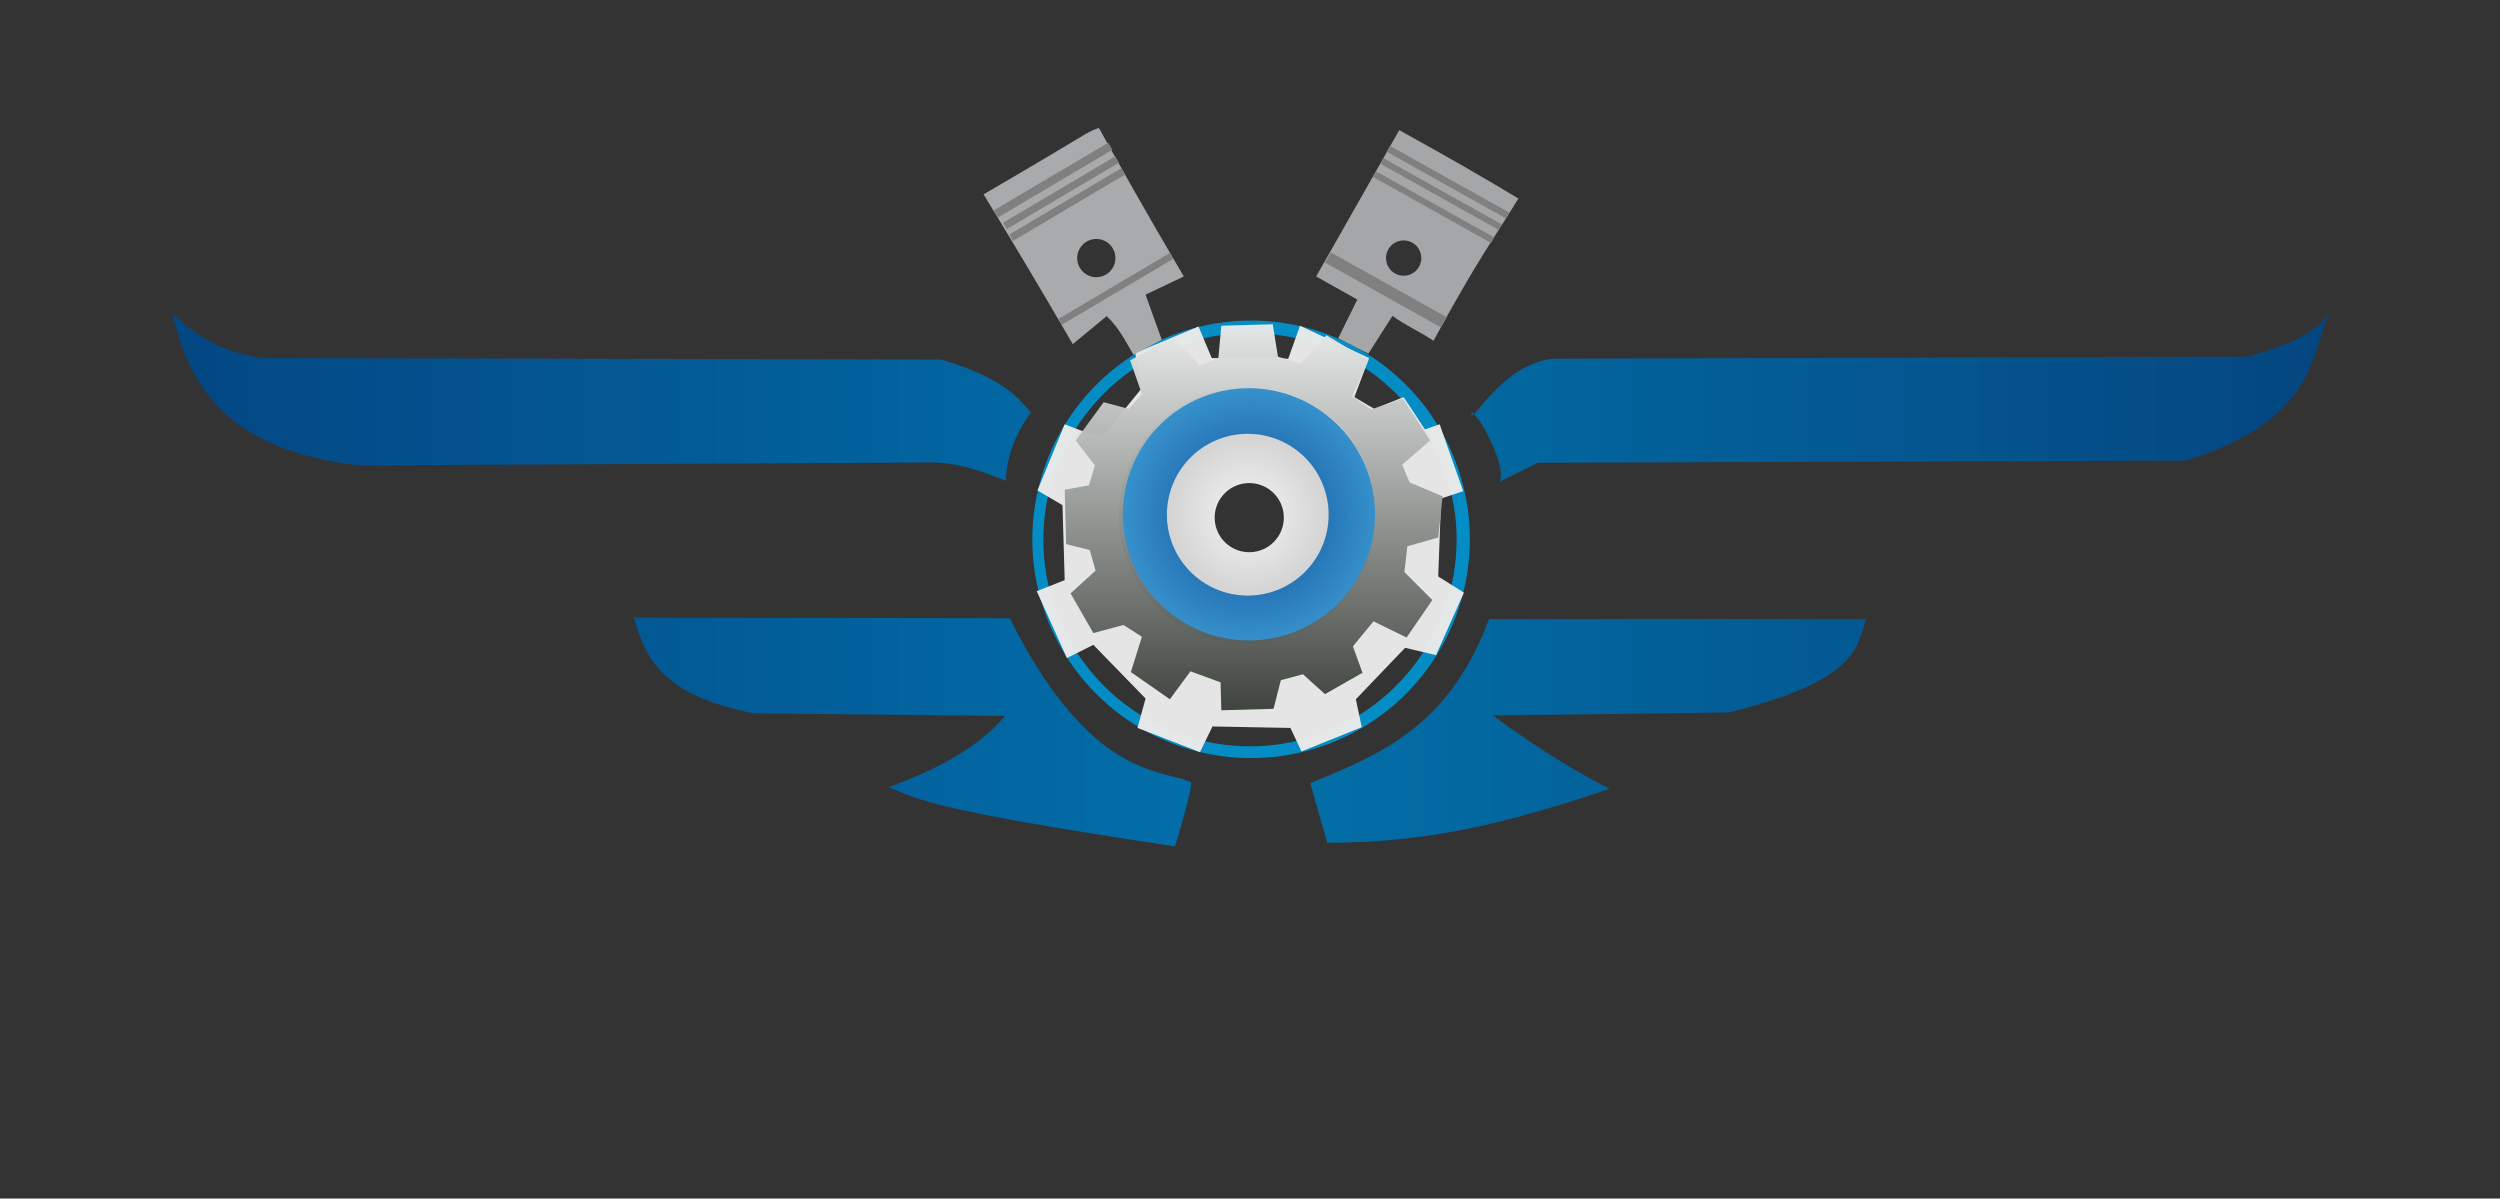
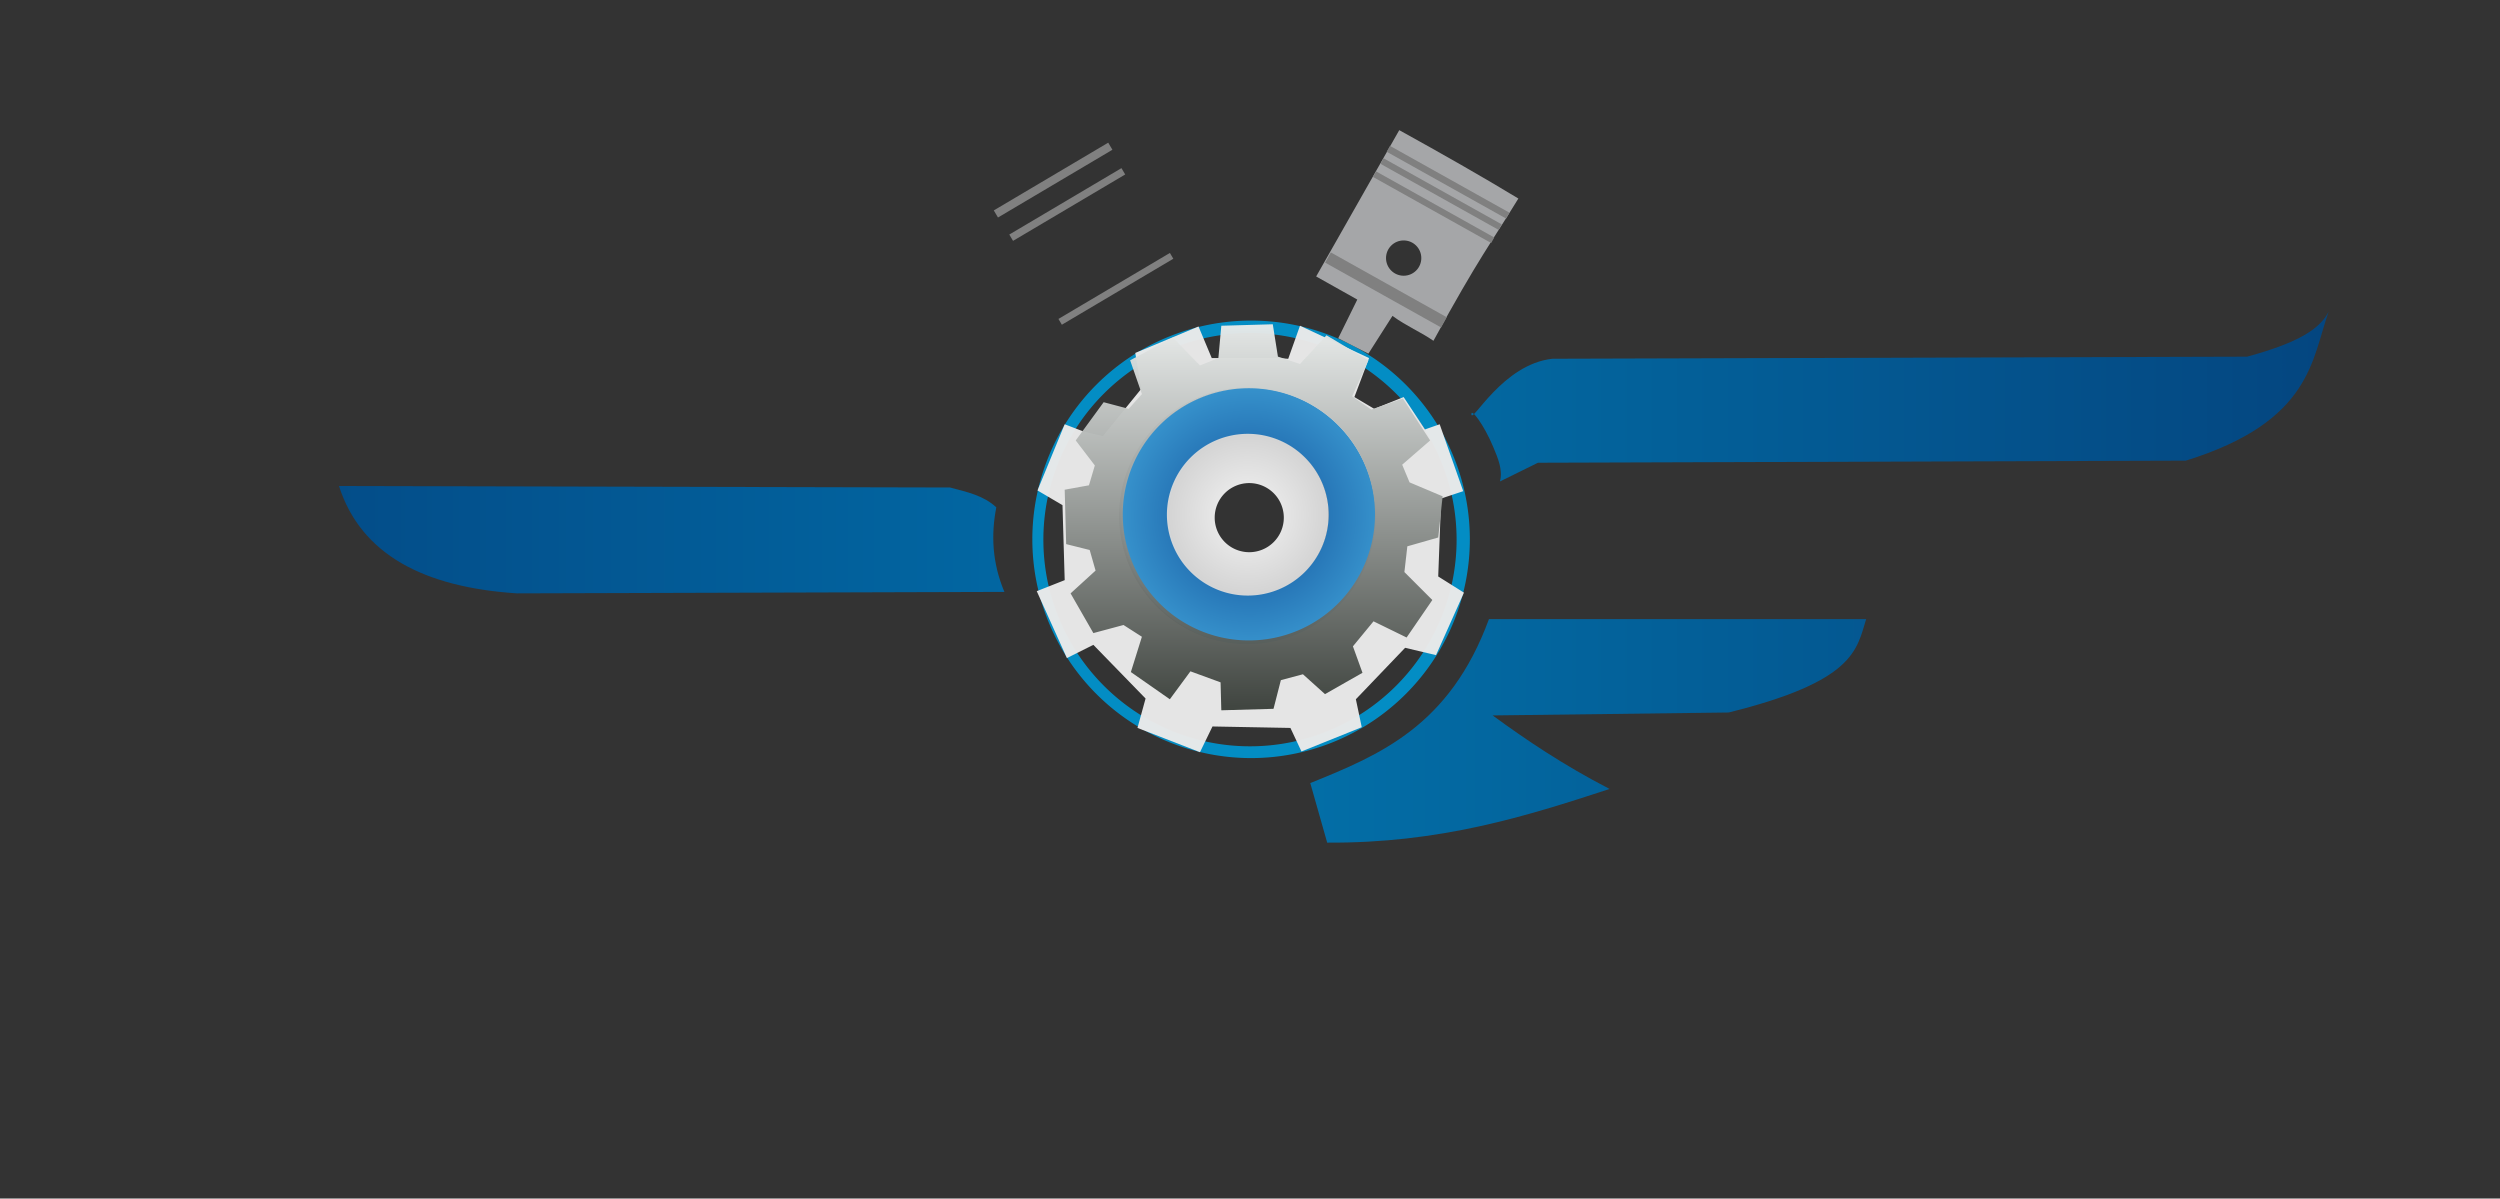
<svg xmlns="http://www.w3.org/2000/svg" xmlns:ns1="http://sodipodi.sourceforge.net/DTD/sodipodi-0.dtd" xmlns:ns2="http://www.inkscape.org/namespaces/inkscape" xmlns:xlink="http://www.w3.org/1999/xlink" version="1.1" id="svg1" width="1214" height="582" viewBox="0 0 1214 582" ns1:docname="Logo Cars4u No Title.svg" ns2:version="1.4 (86a8ad7, 2024-10-11)">
  <rect x="0" y="0" width="1214" height="582" fill="#333333" stroke="none" />
  <defs id="defs1">
    <linearGradient id="linearGradient44" ns2:collect="always">
      <stop style="stop-color:#fafafa;stop-opacity:0.969;" offset="0" id="stop44" />
      <stop style="stop-color:#d8d8d8;stop-opacity:0.969;" offset="1" id="stop45" />
    </linearGradient>
    <linearGradient id="linearGradient41" ns2:collect="always">
      <stop style="stop-color:#3c413c;stop-opacity:0.969;" offset="0" id="stop42" />
      <stop style="stop-color:#e7eae9;stop-opacity:0.969;" offset="1" id="stop43" />
    </linearGradient>
    <linearGradient id="linearGradient39" ns2:collect="always">
      <stop style="stop-color:#0e4e9b;stop-opacity:0.969;" offset="0" id="stop40" />
      <stop style="stop-color:#3694d0;stop-opacity:0.969;" offset="1" id="stop41" />
    </linearGradient>
    <linearGradient id="linearGradient34" ns2:collect="always">
      <stop style="stop-color:#014785;stop-opacity:0.969;" offset="0" id="stop34" />
      <stop style="stop-color:#006fac;stop-opacity:0.969;" offset="1" id="stop35" />
    </linearGradient>
    <linearGradient id="linearGradient32" ns2:collect="always">
      <stop style="stop-color:#014785;stop-opacity:0.969;" offset="0" id="stop32" />
      <stop style="stop-color:#0072ae;stop-opacity:0.969;" offset="1" id="stop33" />
    </linearGradient>
    <linearGradient ns2:collect="always" xlink:href="#linearGradient32" id="linearGradient33" x1="1130.841" y1="280.212" x2="636.272" y2="280.212" gradientUnits="userSpaceOnUse" />
    <linearGradient ns2:collect="always" xlink:href="#linearGradient34" id="linearGradient35" x1="83.551" y1="281.39" x2="578.416" y2="281.39" gradientUnits="userSpaceOnUse" />
    <radialGradient ns2:collect="always" xlink:href="#linearGradient39" id="radialGradient41" cx="606.994" cy="250.653" fx="606.994" fy="250.653" r="62.485" gradientTransform="matrix(1,0,0,1,0,0.004)" gradientUnits="userSpaceOnUse" />
    <linearGradient ns2:collect="always" xlink:href="#linearGradient41" id="linearGradient43" x1="608.779" y1="342.952" x2="608.779" y2="159.425" gradientUnits="userSpaceOnUse" />
    <radialGradient ns2:collect="always" xlink:href="#linearGradient44" id="radialGradient45" cx="605.923" cy="249.938" fx="605.923" fy="249.938" r="39.276" gradientTransform="translate(0,3.1817919e-5)" gradientUnits="userSpaceOnUse" />
  </defs>
  <ns1:namedview id="namedview1" pagecolor="#505050" bordercolor="#ffffff" borderopacity="1" ns2:showpageshadow="0" ns2:pageopacity="0" ns2:pagecheckerboard="1" ns2:deskcolor="#505050" ns2:zoom="0.99019249" ns2:cx="697.33916" ns2:cy="366.09044" ns2:window-width="1920" ns2:window-height="1017" ns2:window-x="-8" ns2:window-y="-8" ns2:window-maximized="1" ns2:current-layer="svg1" />
  <g ns2:groupmode="layer" id="layer1" ns2:label="Image 1" style="opacity:1">
    <g id="g28" ns2:label="left wings" style="display:inline;fill:url(#linearGradient35)">
-       <path style="opacity:1;fill:url(#linearGradient35)" d="m 83.551,151.748 c 10.459,10.325 22.864,19.352 44.632,22.137 L 457.031,174.6 c 31.653,9.355 38.523,19.96 43.561,25.708 -7.039,9.786 -11.752,20.569 -12.14,33.206 -11.783,-4.794 -23.566,-8.84 -35.348,-8.926 L 174.6,226.016 C 109.656,218.557 91.983,187.463 83.551,151.748 Z" id="path3" ns1:nodetypes="cccccccc" />
      <path style="opacity:1;fill:url(#linearGradient35)" d="m 164.602,236.013 296.713,0.714 c 8.078,2.151 16.261,3.829 22.494,9.64 -2.588,13.254 -2.039,26.857 3.928,41.061 l -236.728,0.714 c -45.013,-2.967 -75.651,-18.712 -86.407,-52.13 z" id="path4" ns1:nodetypes="cccccc" />
-       <path style="opacity:1;fill:url(#linearGradient35)" d="m 307.768,299.942 182.54,0.252 c 38.945,77.626 72.9,73.171 87.862,79.53 1.873,0.796 -7.574,31.307 -7.574,31.307 -121.569,-18.306 -123.917,-22.8 -139.114,-28.782 23.546,-8.596 43.745,-19.283 56.555,-34.589 L 366.09,346.397 c -45.882,-8.983 -52.626,-27.591 -58.322,-46.456 z" id="path5" ns1:nodetypes="ccsccccc" />
    </g>
    <g id="g27" ns2:label="right wings" style="display:inline;opacity:1;fill:url(#linearGradient33);fill-opacity:0.969">
      <path style="opacity:1;fill:url(#linearGradient33);fill-opacity:0.969" d="m 1130.841,151.233 c -4.016,8.057 -13.784,14.956 -39.639,21.965 l -337.308,1.01 c -24.187,2.598 -39.081,31.582 -39.386,27.015 -0.227,-3.394 6.205,5.279 10.498,15.552 2.381,5.697 4.846,11.268 3.388,17.017 l 18.431,-9.089 314.585,-1.01 c 61.446,-19.057 61.112,-49.538 69.431,-72.461 z" id="path6" ns1:nodetypes="cccsscccc" />
      <path style="opacity:1;fill:url(#linearGradient33);fill-opacity:0.969" d="m 729.065,244.909 c 11.902,-6.71 10.558,-5.605 20.032,-6.572 l 300.699,-2.272 c -8.691,26.022 -27.447,44.816 -62.362,52.01 L 726.626,287.065 c 2.859,-12.17 5.1,-28.668 2.438,-42.156 z" id="path7" ns1:nodetypes="cccccc" />
      <path style="opacity:1;fill:url(#linearGradient33);fill-opacity:0.969" d="m 723.037,300.64 c -19.044,51.853 -52.839,65.906 -86.764,79.623 l 8.212,28.921 c 54.711,0.32 96.16,-12.623 137.109,-26.065 -22.912,-11.902 -40.463,-23.804 -56.772,-35.706 l 114.615,-1.428 c 60.975,-15.115 62.122,-30.231 66.769,-45.346 z" id="path8" ns1:nodetypes="cccccccc" />
    </g>
    <path id="path10" style="display:inline;opacity:1;fill:#0390c9;fill-opacity:0.969;stroke-width:14.066;stroke-dasharray:none" d="M 607.529,155.676 A 106.224,106.224 0 0 0 501.305,261.9 106.224,106.224 0 0 0 607.529,368.123 106.224,106.224 0 0 0 713.754,261.9 106.224,106.224 0 0 0 607.529,155.676 Z m -0.535,6.07 A 100.333,100.333 0 0 1 707.326,262.078 100.333,100.333 0 0 1 606.994,362.41 100.333,100.333 0 0 1 506.662,262.078 100.333,100.333 0 0 1 606.994,161.746 Z" ns2:label="circle most outer blue" />
    <path id="path16" style="display:inline;opacity:1;fill:url(#radialGradient41);stroke-width:20.115;stroke-dasharray:none" d="m 606.995,188.169 a 62.485,62.485 0 0 0 -62.486,62.484 62.485,62.485 0 0 0 62.486,62.484 62.485,62.485 0 0 0 62.484,-62.484 62.485,62.485 0 0 0 -62.484,-62.484 z m -0.719,22.983 a 38.784,38.784 0 0 1 38.784,38.782 38.784,38.784 0 0 1 -38.784,38.784 38.784,38.784 0 0 1 -38.784,-38.784 38.784,38.784 0 0 1 38.784,-38.782 z" ns2:label="circle inner blue" />
    <path id="path14" style="display:inline;opacity:1;fill:#ebebeb;fill-opacity:0.969;stroke-width:10;stroke-dasharray:none" d="m 631.273,158.176 -5.713,16.066 -4.641,-0.355 H 588.428 L 582,158.533 l -30.707,12.854 2.857,17.496 -18.568,22.852 -9.283,-2.143 -9.283,-3.57 -13.211,32.135 12.141,7.141 1.07,36.42 -13.568,5.355 14.641,32.492 12.854,-6.428 25.352,26.066 -3.928,14.281 30.35,11.783 6.068,-12.496 37.85,0.713 5.355,11.426 29.277,-11.783 -2.855,-13.568 23.922,-24.992 14.996,3.57 13.568,-30.35 -12.496,-7.855 1.428,-37.848 10.711,-3.57 -11.426,-32.492 -7.141,2.498 -10.354,-15.709 -14.283,5.713 -9.641,-5.713 7.141,-18.924 z m -25.529,29.992 a 62.306,62.306 0 0 1 62.307,62.307 62.306,62.306 0 0 1 -62.307,62.307 62.306,62.306 0 0 1 -62.307,-62.307 62.306,62.306 0 0 1 62.307,-62.307 z" ns2:label="big light gear" />
    <path id="path12" style="display:inline;opacity:1;fill:url(#linearGradient43);stroke-width:10;stroke-dasharray:none" d="m 618.062,157.461 -24.994,0.715 -1.428,15.711 -8.926,3.57 -13.211,-13.568 -20.711,11.068 5.713,16.424 -6.426,7.143 -12.141,-3.215 -13.568,18.568 9.283,12.139 -2.855,9.641 -11.783,2.143 0.715,26.422 11.426,2.857 2.855,9.996 -12.139,11.07 11.068,19.279 14.639,-3.928 8.926,5.713 -5.355,17.139 18.924,13.211 9.998,-13.566 14.639,5.355 0.357,13.568 25.352,-0.715 3.57,-13.926 10.711,-2.855 10.713,9.641 18.209,-10.355 -4.641,-12.854 9.996,-12.141 16.068,7.855 12.496,-18.209 -13.568,-13.568 1.43,-12.496 14.996,-4.285 2.143,-19.996 -16.068,-6.783 -3.57,-8.57 13.568,-11.781 -13.211,-20.354 -15.354,5.355 -9.283,-6.426 7.855,-17.496 -20.354,-12.141 -12.854,13.926 -10.711,-3.57 z m -11.604,31.064 a 61.235,61.235 0 0 1 61.234,61.234 61.235,61.235 0 0 1 -61.234,61.234 61.235,61.235 0 0 1 -61.236,-61.234 61.235,61.235 0 0 1 61.236,-61.234 z" ns2:label="small gear light" />
    <path id="path19" style="display:inline;opacity:1;fill:url(#radialGradient45);stroke-width:18.487;stroke-dasharray:none" d="m 605.922,210.662 a 39.276,39.276 0 0 0 -39.275,39.277 39.276,39.276 0 0 0 39.275,39.275 39.276,39.276 0 0 0 39.277,-39.275 39.276,39.276 0 0 0 -39.277,-39.277 z m 0.715,23.924 a 16.782,16.782 0 0 1 16.781,16.781 16.782,16.782 0 0 1 -16.781,16.781 16.782,16.782 0 0 1 -16.781,-16.781 16.782,16.782 0 0 1 16.781,-16.781 z" ns2:label="circle most inner white" />
    <g id="g26" ns2:label="piston right" style="display:inline">
      <path id="path20" style="display:inline;opacity:1;fill:#a9aaac;fill-opacity:0.969;stroke-width:10;stroke-dasharray:none" d="M 679.477,63.199 C 665.88,87.177 652.389,110.945 639.129,134.252 l 19.976,11.218 -9.265,18.776 14.641,7.498 11.699,-18.35 c 7.069,5.174 13.744,7.78 19.9,12.1 C 718.099,125.121 724.308,117.704 737.318,96.404 719.367,85.523 699.776,74.416 679.477,63.199 Z m 2.143,53.559 c 4.732,5.3e-4 8.568,3.836 8.568,8.568 5.4e-4,4.733 -3.836,8.57 -8.568,8.57 -4.733,5.4e-4 -8.571,-3.837 -8.57,-8.57 5.3e-4,-4.733 3.838,-8.569 8.57,-8.568 z" ns1:nodetypes="cccccccccsssss" />
      <rect style="opacity:1;fill:#808080;stroke-width:37.726;stroke-dasharray:none" id="rect24" width="66.452" height="3.276" x="623.687" y="-267.643" transform="rotate(29.217)" />
      <rect style="opacity:1;fill:#808080;stroke-width:37.726;stroke-dasharray:none" id="rect24-8" width="65.765" height="3.082" x="623.89" y="-260.869" transform="rotate(29.217)" />
      <rect style="opacity:1;fill:#808080;stroke-width:37.726;stroke-dasharray:none" id="rect24-8-1" width="65.765" height="3.082" x="623.819" y="-253.535" transform="rotate(29.217)" />
      <rect style="opacity:1;fill:#808080;stroke-width:37.321;stroke-dasharray:none" id="rect24-8-2" width="64.504" height="5.674" x="623.865" y="-208.467" transform="rotate(29.217)" />
    </g>
    <g id="g35" ns2:label="title" style="display:none">
      <path style="display:inline;opacity:1;fill:#000000;fill-opacity:1;stroke-width:31.491;stroke-dasharray:none" d="m 489.047,421.042 -0.383,11.53 -24.833,0.179 c -1.4,0.504 -2.115,1.521 -2.169,3.035 l -0.181,18.924 c 0.571,1.319 1.291,2.339 2.53,2.321 h 27.83 l 0.181,11.426 -29.998,0.179 c -8.758,-2.616 -9.447,-6.029 -11.746,-9.283 v -25.529 c 0.674,-6.013 4.396,-10.187 11.204,-12.497 z" id="path24" ns1:nodetypes="ccccccccccccc" ns2:label="letter c" />
      <path id="path25" style="display:inline;opacity:1;fill:#000000;stroke-width:31.467;stroke-dasharray:none" d="m 535.748,421.131 -32.791,0.125 -0.128,11.236 30.878,0.379 c 1.467,0.64 3.445,0.874 3.316,2.777 v 4.922 l -25.39,-0.252 c -9.345,3.216 -9.43,6.814 -10.972,10.352 v 8.711 c 2.196,4.373 4.57,8.597 11.1,9.342 l 36.362,0.379 0.128,-36.484 c -1.245,-3.95 -3.223,-7.868 -12.504,-11.486 z m 0.509,28.656 v 7.068 H 514.057 c -1.277,-0.077 -2.457,-0.544 -3.062,-3.282 0.461,-1.72 0.871,-3.453 3.316,-3.534 z" ns1:nodetypes="ccccccccccccccccccc" ns2:label="letter a" />
      <path id="path28" style="display:inline;opacity:1;fill:#000000;stroke-width:31.3;stroke-dasharray:none" d="m 556.709,420.625 v 47.719 h 11.109 v -11.678 l 16.727,12.057 h 15.844 l -16.475,-11.805 h 7.764 c 7.34,-2.813 9.983,-7.192 11.836,-11.834 V 433.375 c -0.839,-7.119 -6.481,-9.753 -12.262,-12.26 z m 11.174,12.182 22.59,0.137 c 0.79,1.241 2.103,2.143 2.088,3.525 v 5.932 c -0.421,1.306 -1.559,1.938 -2.654,2.588 h -22.023 z" ns2:label="letter r" />
      <path style="display:inline;opacity:1;fill:#000000;stroke-width:31.3;stroke-dasharray:none" d="M 657.785,432.84 V 420.968 h -33.563 c -4.322,2.616 -7.682,3.989 -9.908,10.712 -1.3,2.682 -0.818,5.562 0,8.48 0.829,2.508 0.985,4.394 8.391,9.016 l 24.19,0.893 c 1.395,0.334 2.93,0.389 2.946,3.481 -0.71,1.351 -0.482,2.892 -2.99,3.347 h -30.394 v 12.006 h 33.385 c 4.303,-2.21 8.672,-4.28 10.89,-10.89 v -6.427 c -1.087,-4.08 -2.886,-8.093 -11.47,-11.47 h -22.271 c -2.115,-0.65 -2.096,-2.161 -2.147,-3.499 -0.499,-1.641 0.116,-3.255 2.407,-3.77 z" id="path29" ns1:nodetypes="ccccccccccccccccccc" ns2:label="letter s" />
      <path style="display:inline;opacity:1;fill:#000000;stroke-width:31.3;stroke-dasharray:none" d="m 698.854,421.004 h -12.245 l -17.295,35.725 h 31.055 V 468.722 h 10.856 v -11.614 h 6.059 v -11.488 h -5.681 v -9.215 H 700.116 v 9.468 h -12.624 z" id="path30" ns2:label="digit 4" />
-       <path style="display:inline;opacity:1;fill:#000000;stroke-width:31.3;stroke-dasharray:none" d="m 725.995,421.13 h 11.74 v 33.201 c 0.456,1.064 0.407,2.276 2.777,2.777 h 18.936 c 1.959,-0.549 2.251,-1.575 2.588,-2.588 v -33.39 h 11.298 v 36.357 c -0.611,5.841 -5.54,8.983 -11.488,11.488 h -21.713 c -6.395,-2.15 -12.112,-5.063 -13.192,-13.192 z" id="path31" ns1:nodetypes="ccccccccccccc" ns2:label="letter u" />
    </g>
    <g id="g31" ns2:label="piston left" style="display:inline">
-       <path id="path22" style="display:inline;opacity:1;fill:#a9aaac;fill-opacity:1;stroke-width:10;stroke-dasharray:none" d="m 533.619,62.128 c -6.918,2.469 -1.408,0.474 -56.005,32.243 14.625,23.879 29.04,48.18 43.329,72.731 l 16.424,-13.568 c 6.246,5.713 9.592,13.024 13.045,18.736 l 13.734,-7.311 -7.873,-21.888 18.586,-8.818 c -19.85,-33.736 -30.651,-53.208 -41.241,-72.126 z m -1.249,53.915 c 5.127,1.3e-4 9.283,4.156 9.283,9.283 -1.2e-4,5.127 -4.156,9.283 -9.283,9.283 -5.127,-1.3e-4 -9.283,-4.156 -9.283,-9.283 1.3e-4,-5.127 4.156,-9.283 9.283,-9.283 z" ns1:nodetypes="cccccccccccccc" />
      <rect style="opacity:1;fill:#808080;stroke-width:31.3;stroke-dasharray:none" id="rect31" width="64.576" height="4" x="363.205" y="333.782" ry="0" transform="rotate(-30.628)" />
-       <rect style="opacity:1;fill:#808080;stroke-width:31.3;stroke-dasharray:none" id="rect31-2" width="63.293" height="3.569" x="364.053" y="341.228" ry="0" transform="rotate(-30.628)" />
      <rect style="opacity:1;fill:#808080;stroke-width:31.3;stroke-dasharray:none" id="rect31-2-6" width="63.293" height="3.569" x="363.715" y="347.698" ry="0" transform="rotate(-30.628)" />
      <rect style="opacity:1;fill:#808080;stroke-width:30.958;stroke-dasharray:none" id="rect31-2-6-1" width="62.902" height="3.269" x="363.366" y="395.118" ry="0" transform="rotate(-30.628)" />
    </g>
  </g>
</svg>